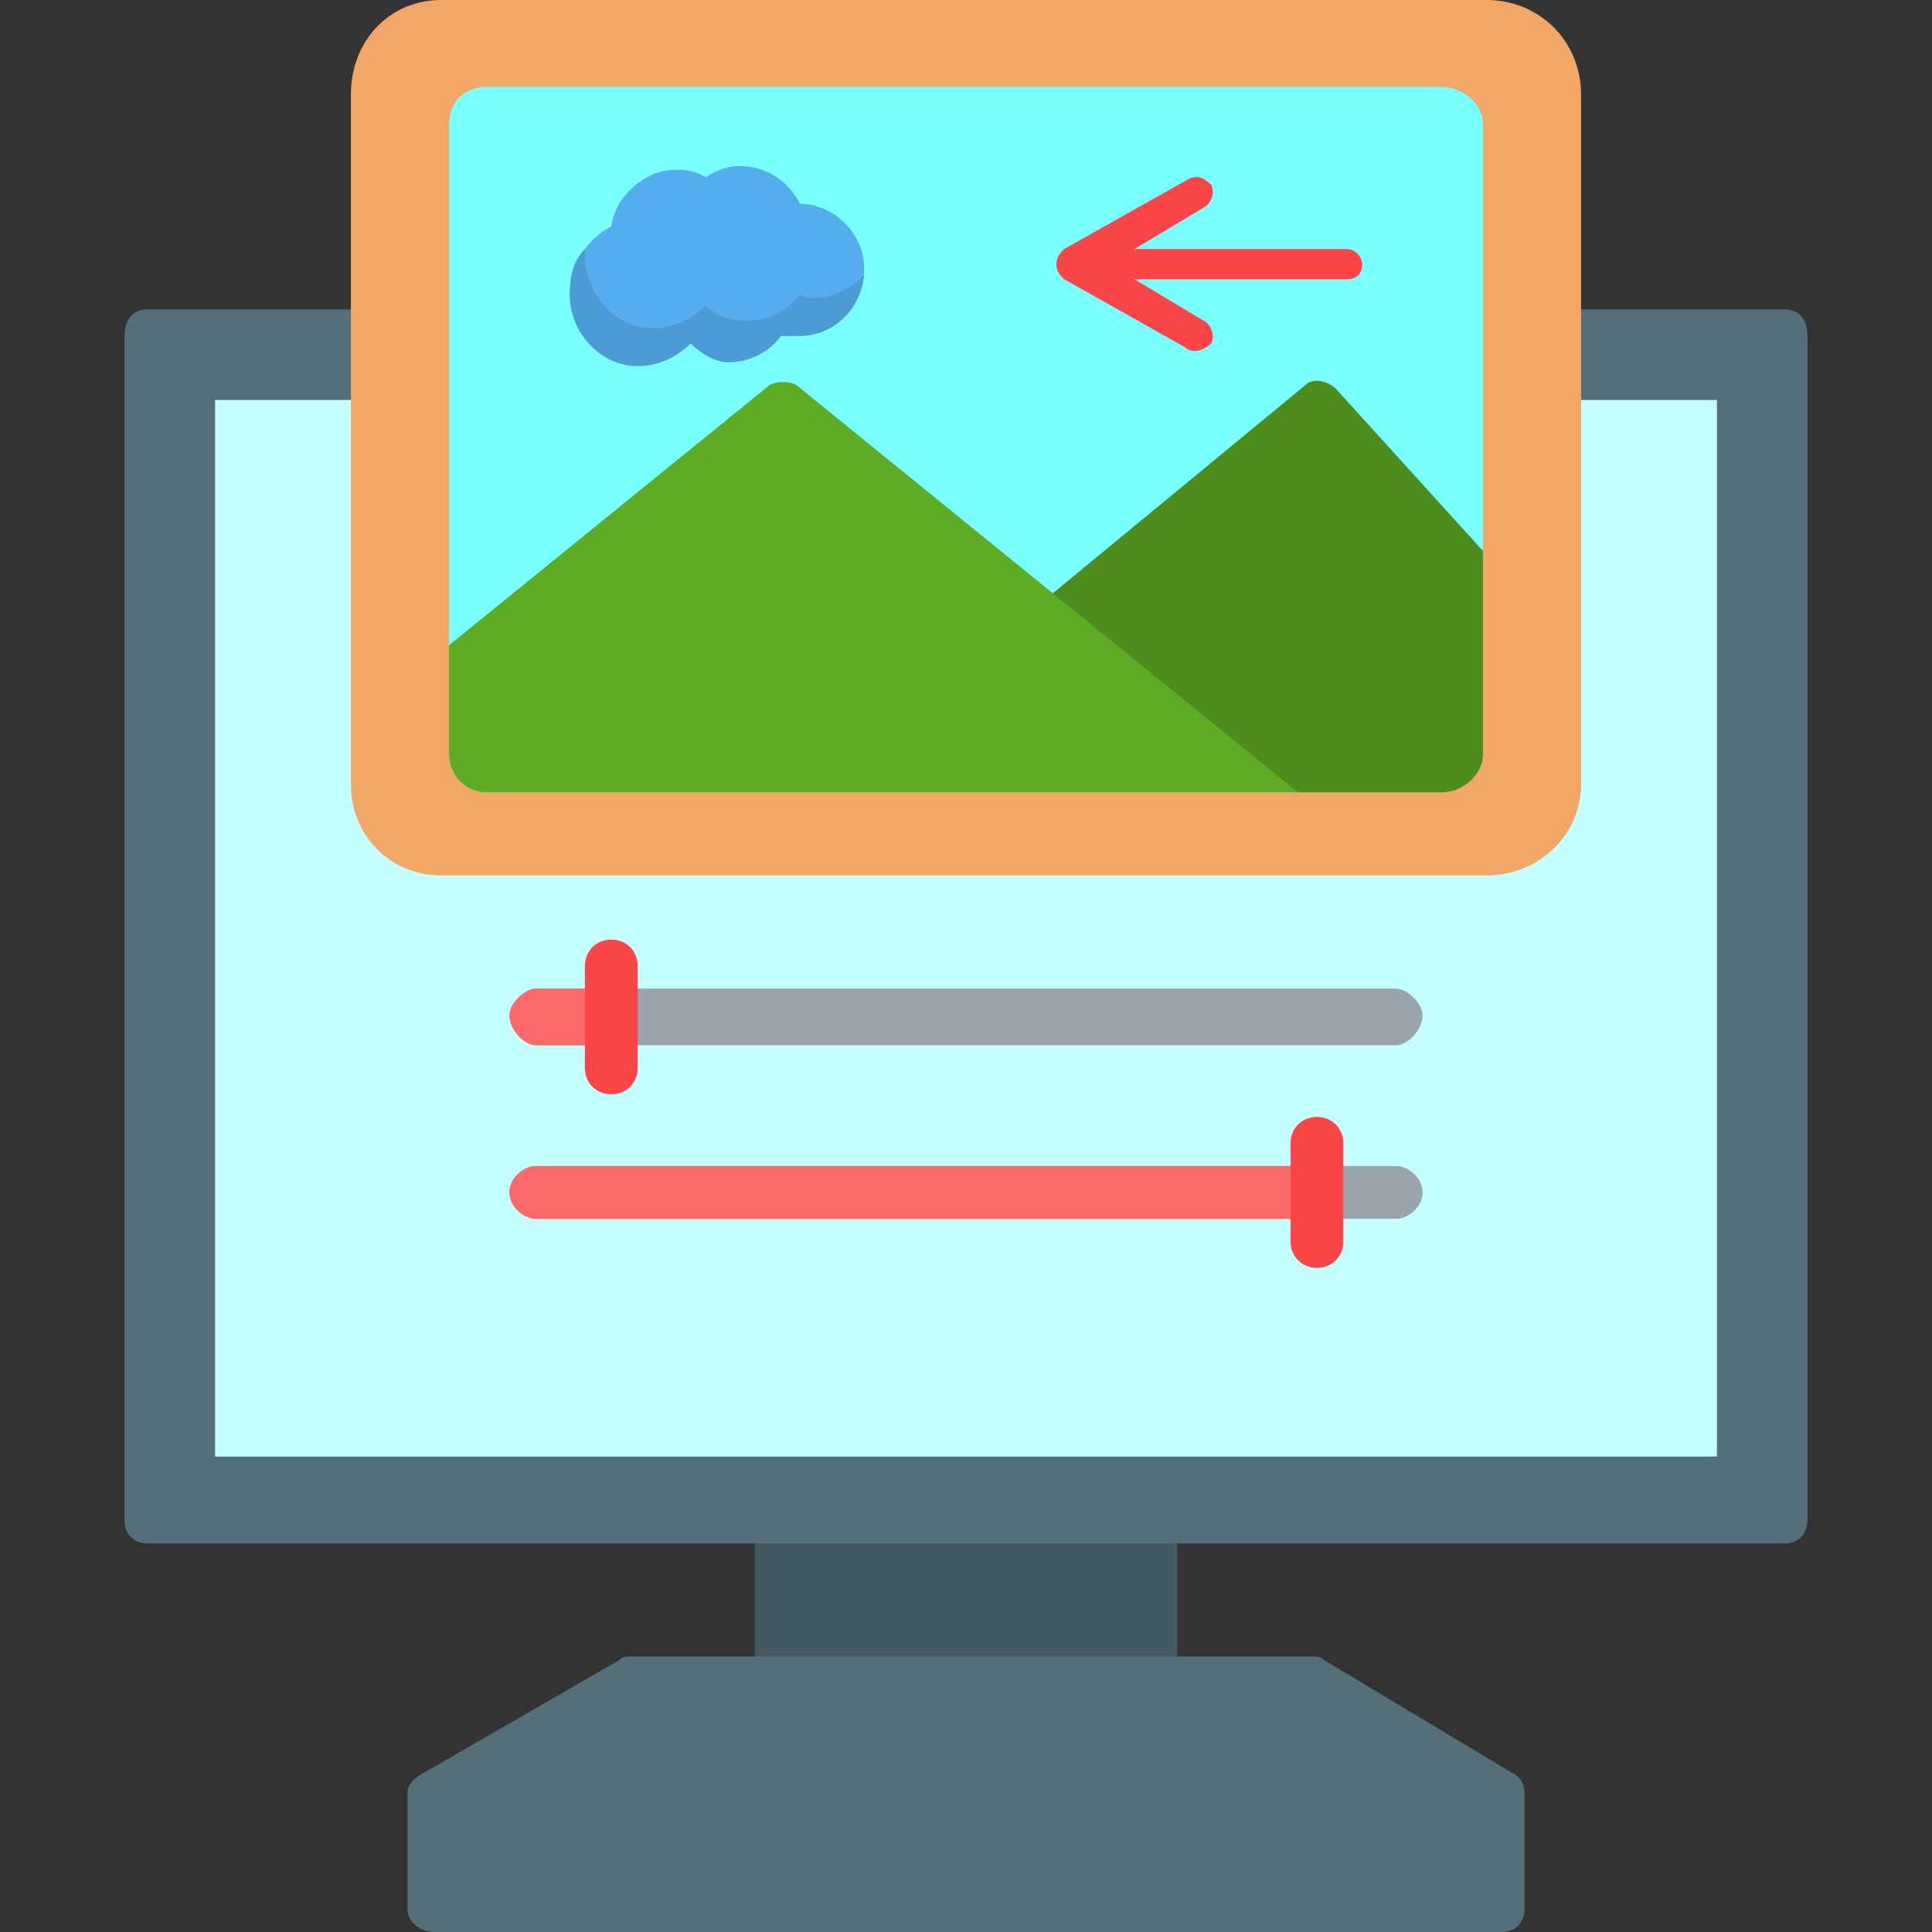
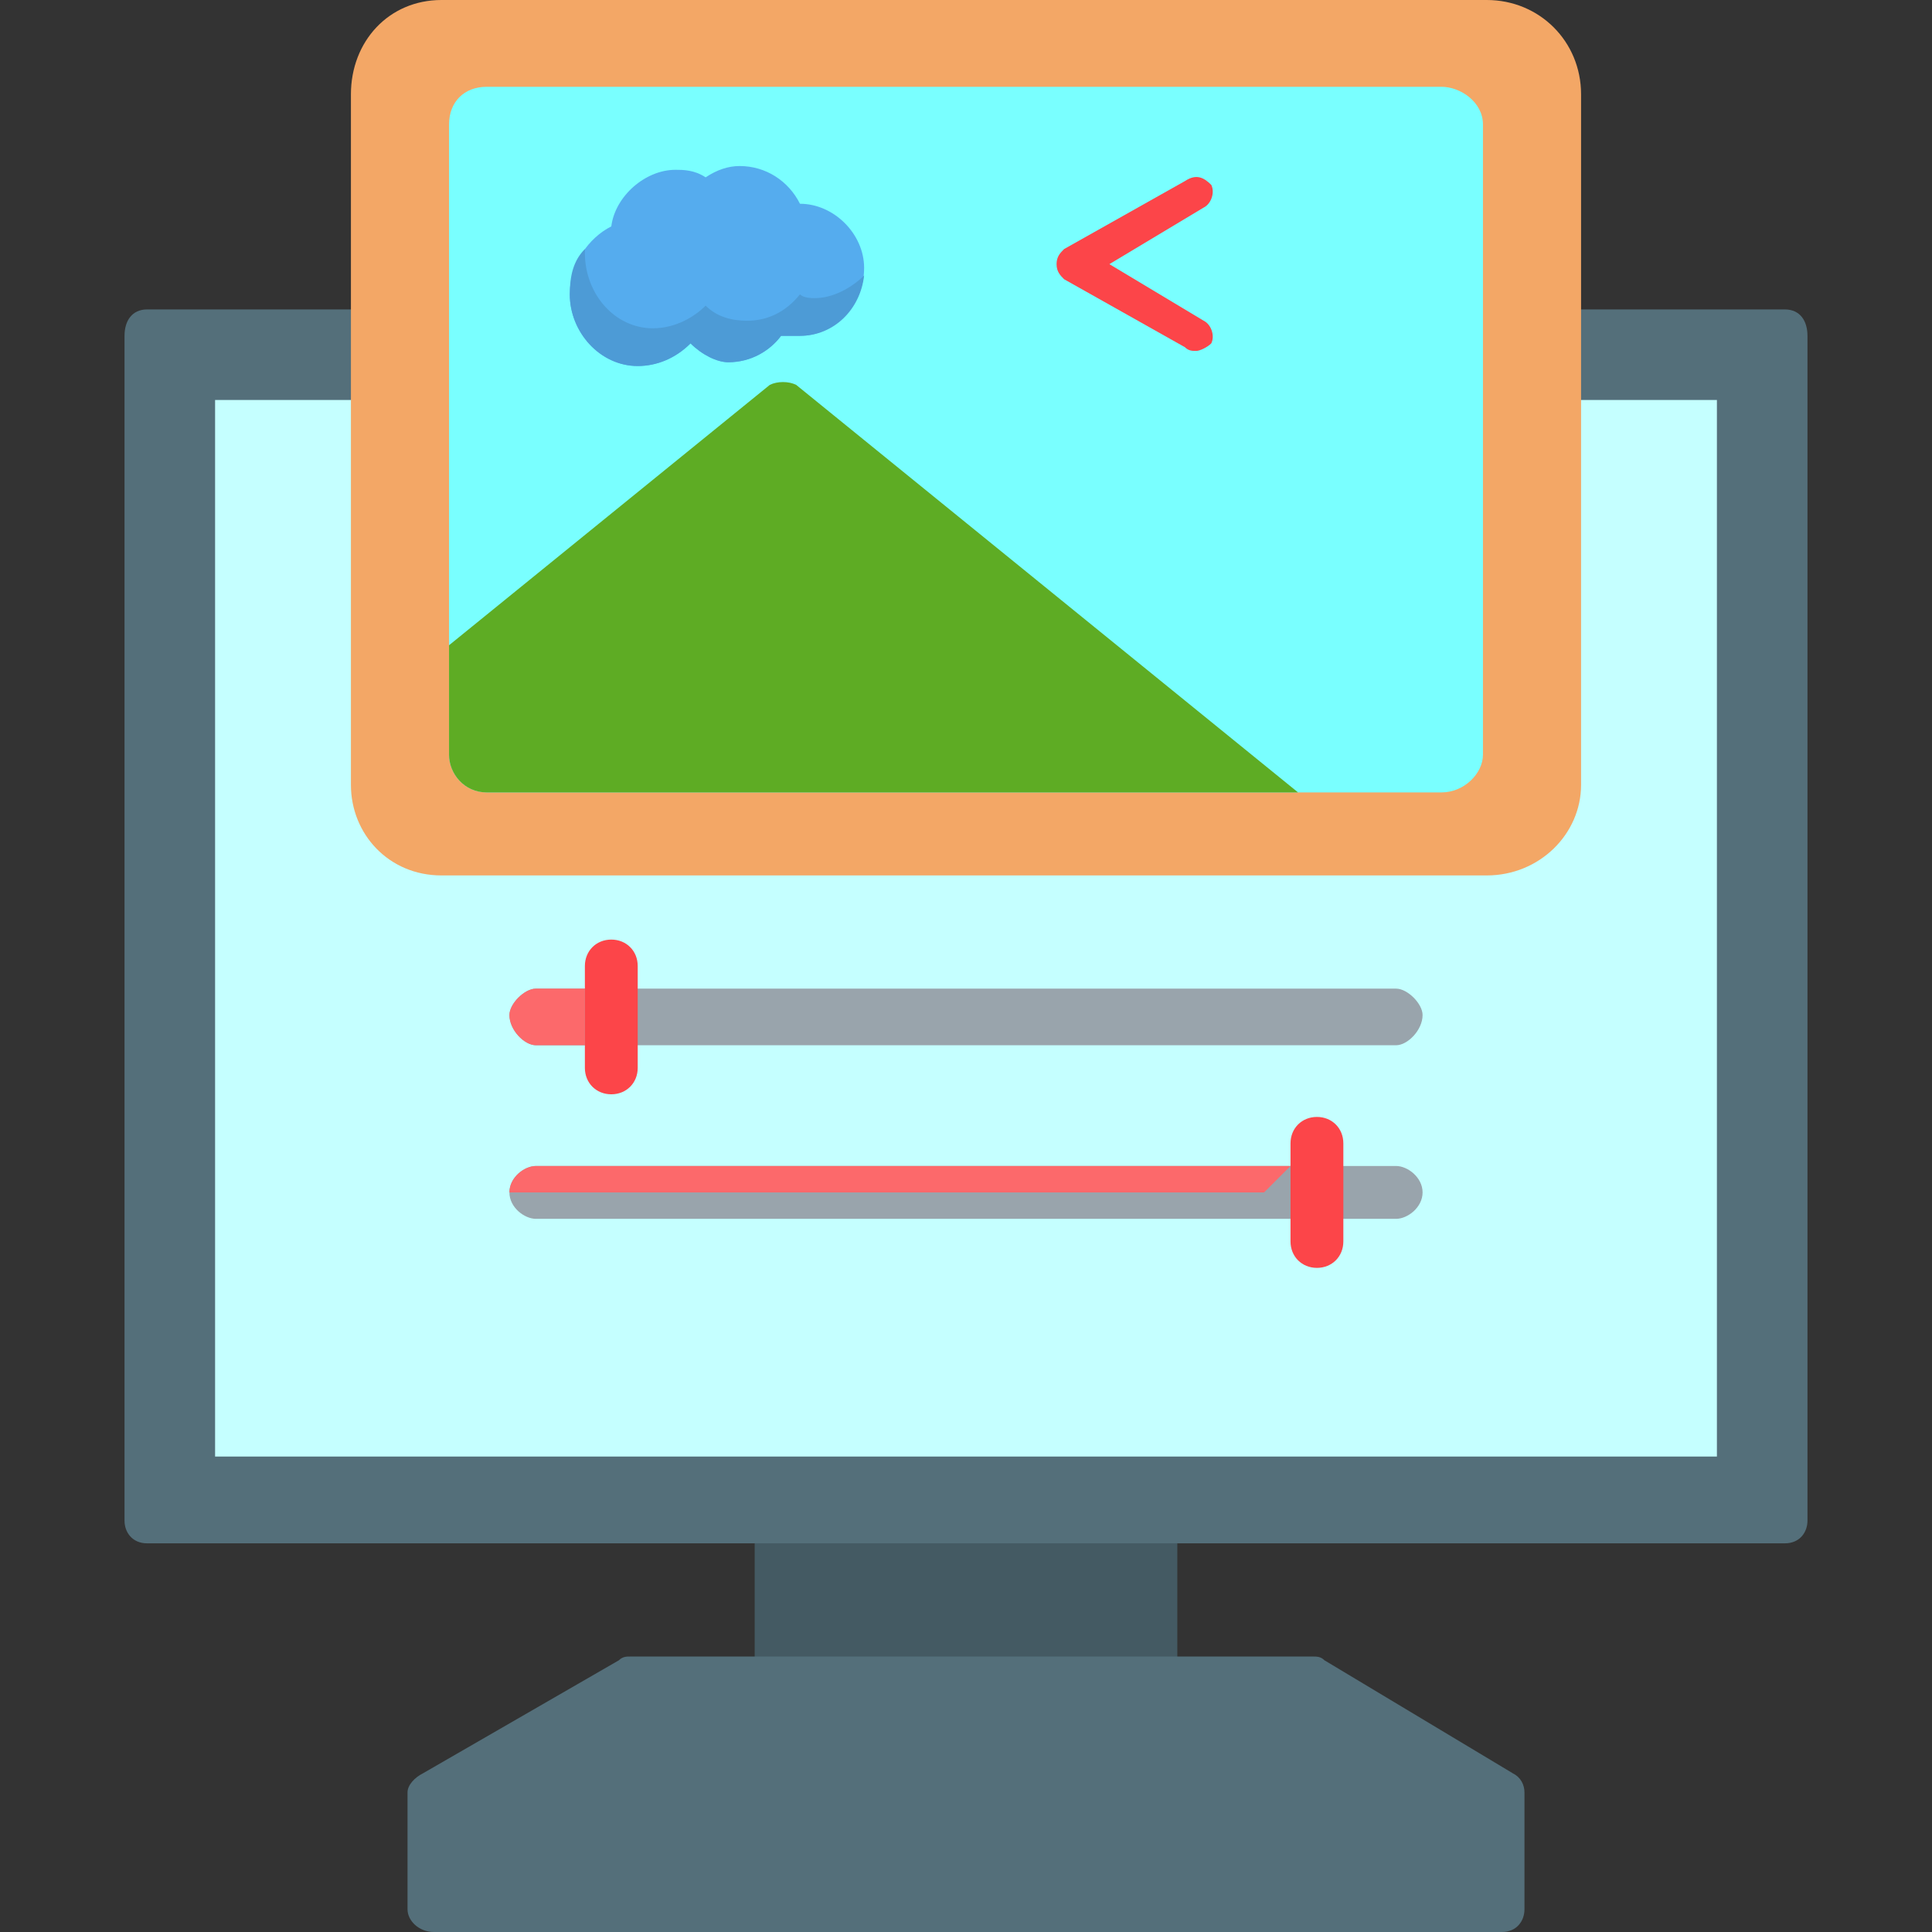
<svg xmlns="http://www.w3.org/2000/svg" clip-rule="evenodd" fill-rule="evenodd" height="512" image-rendering="optimizeQuality" shape-rendering="geometricPrecision" text-rendering="geometricPrecision" viewBox="0 0 512 512" width="512">
  <rect x="0" y="0" width="512" height="512" fill="#333333" stroke="none" />
  <g id="Layer_x0020_1">
    <g id="_661663152">
      <g>
        <path d="m306 451c-30 0-67 0-100 0-3 0-6-3-6-6v-42c0-4 3-6 6-6h100c3 0 6 2 6 6v42c0 3-3 6-6 6z" fill="#445a63" />
        <path d="m473 409h-434c-4 0-6-3-6-6v-314c0-4 2-7 6-7h434c4 0 6 3 6 7v314c0 3-2 6-6 6z" fill="#546f7a" />
        <path d="m57 386h398v-280h-398z" fill="#c5ffff" />
        <path d="m398 512h-283c-4 0-7-3-7-6v-31c0-2 2-4 4-5l52-30c1-1 2-1 3-1h181c1 0 2 0 3 1l50 30c2 1 3 3 3 5v31c0 3-2 6-6 6z" fill="#546f7a" />
      </g>
      <path d="m370 323h-228c-3 0-7-3-7-7s4-7 7-7h228c3 0 7 3 7 7s-4 7-7 7z" fill="#99a4ac" />
      <path d="m349 336c-4 0-7-3-7-7v-26c0-4 3-7 7-7s7 3 7 7v26c0 4-3 7-7 7z" fill="#fc4549" />
      <path d="m370 277h-228c-3 0-7-4-7-8 0-3 4-7 7-7h228c3 0 7 4 7 7 0 4-4 8-7 8z" fill="#99a4ac" />
      <path d="m162 290c-4 0-7-3-7-7v-27c0-4 3-7 7-7s7 3 7 7v27c0 4-3 7-7 7z" fill="#fc4549" />
      <path d="m155 277v-15h-13c-3 0-7 4-7 7 0 4 4 8 7 8z" fill="#fc696b" />
-       <path d="m342 309h-200c-3 0-7 3-7 7s4 7 7 7h200z" fill="#fc696b" />
+       <path d="m342 309h-200c-3 0-7 3-7 7h200z" fill="#fc696b" />
      <g>
        <path d="m394 232h-277c-14 0-24-11-24-24v-183c0-14 10-25 24-25h277c14 0 25 11 25 25v183c0 13-11 24-25 24z" fill="#f3a766" />
        <path d="m129 23c-6 0-10 4-10 10v167c0 5 4 10 10 10h253c6 0 11-5 11-10v-167c0-6-6-10-11-10z" fill="#79ffff" />
-         <path d="m344 210h38c6 0 11-5 11-10v-36-18l-39-43c-2-2-6-3-8-1l-74 61c-3 2-10-5-8-2 1 3 5 4 8 2z" fill="#4d8c1d" />
        <path d="m119 171v16 13c0 5 4 10 10 10h215l-133-108c-2-1-5-1-7 0z" fill="#5eac24" />
-         <path d="m357 74h-72c-3 0-5-1-5-4 0-2 2-4 5-4h72c2 0 4 2 4 4 0 3-2 4-4 4z" fill="#fc4549" />
        <path d="m317 93c-1 0-2 0-3-1l-32-18c-1-1-2-2-2-4s1-3 2-4l32-18c3-2 5-1 7 1 1 2 0 5-2 6l-25 15 25 15c2 1 3 4 2 6-1 1-3 2-4 2z" fill="#fc4549" />
        <path d="" />
        <path d="m169 97c-10 0-18-9-18-19 0-8 5-15 11-18 1-8 9-15 17-15 2 0 5 0 8 2 3-2 6-3 9-3 7 0 13 4 16 10 9 0 17 8 17 17 0 10-8 18-17 18-2 0-3 0-5 0-3 4-8 7-14 7-3 0-7-2-10-5-4 4-9 6-14 6z" fill="#55acee" />
        <path d="m151 78c0 10 8 19 18 19 5 0 10-2 14-6 3 3 7 5 10 5 6 0 11-3 14-7h5c9 0 16-7 17-16-3 3-8 6-13 6-1 0-3 0-4-1-4 5-9 7-14 7-4 0-8-1-11-4-3 3-8 6-14 6-10 0-18-9-18-20v-1c-3 3-4 7-4 12z" fill="#4d9bd6" />
      </g>
    </g>
  </g>
</svg>